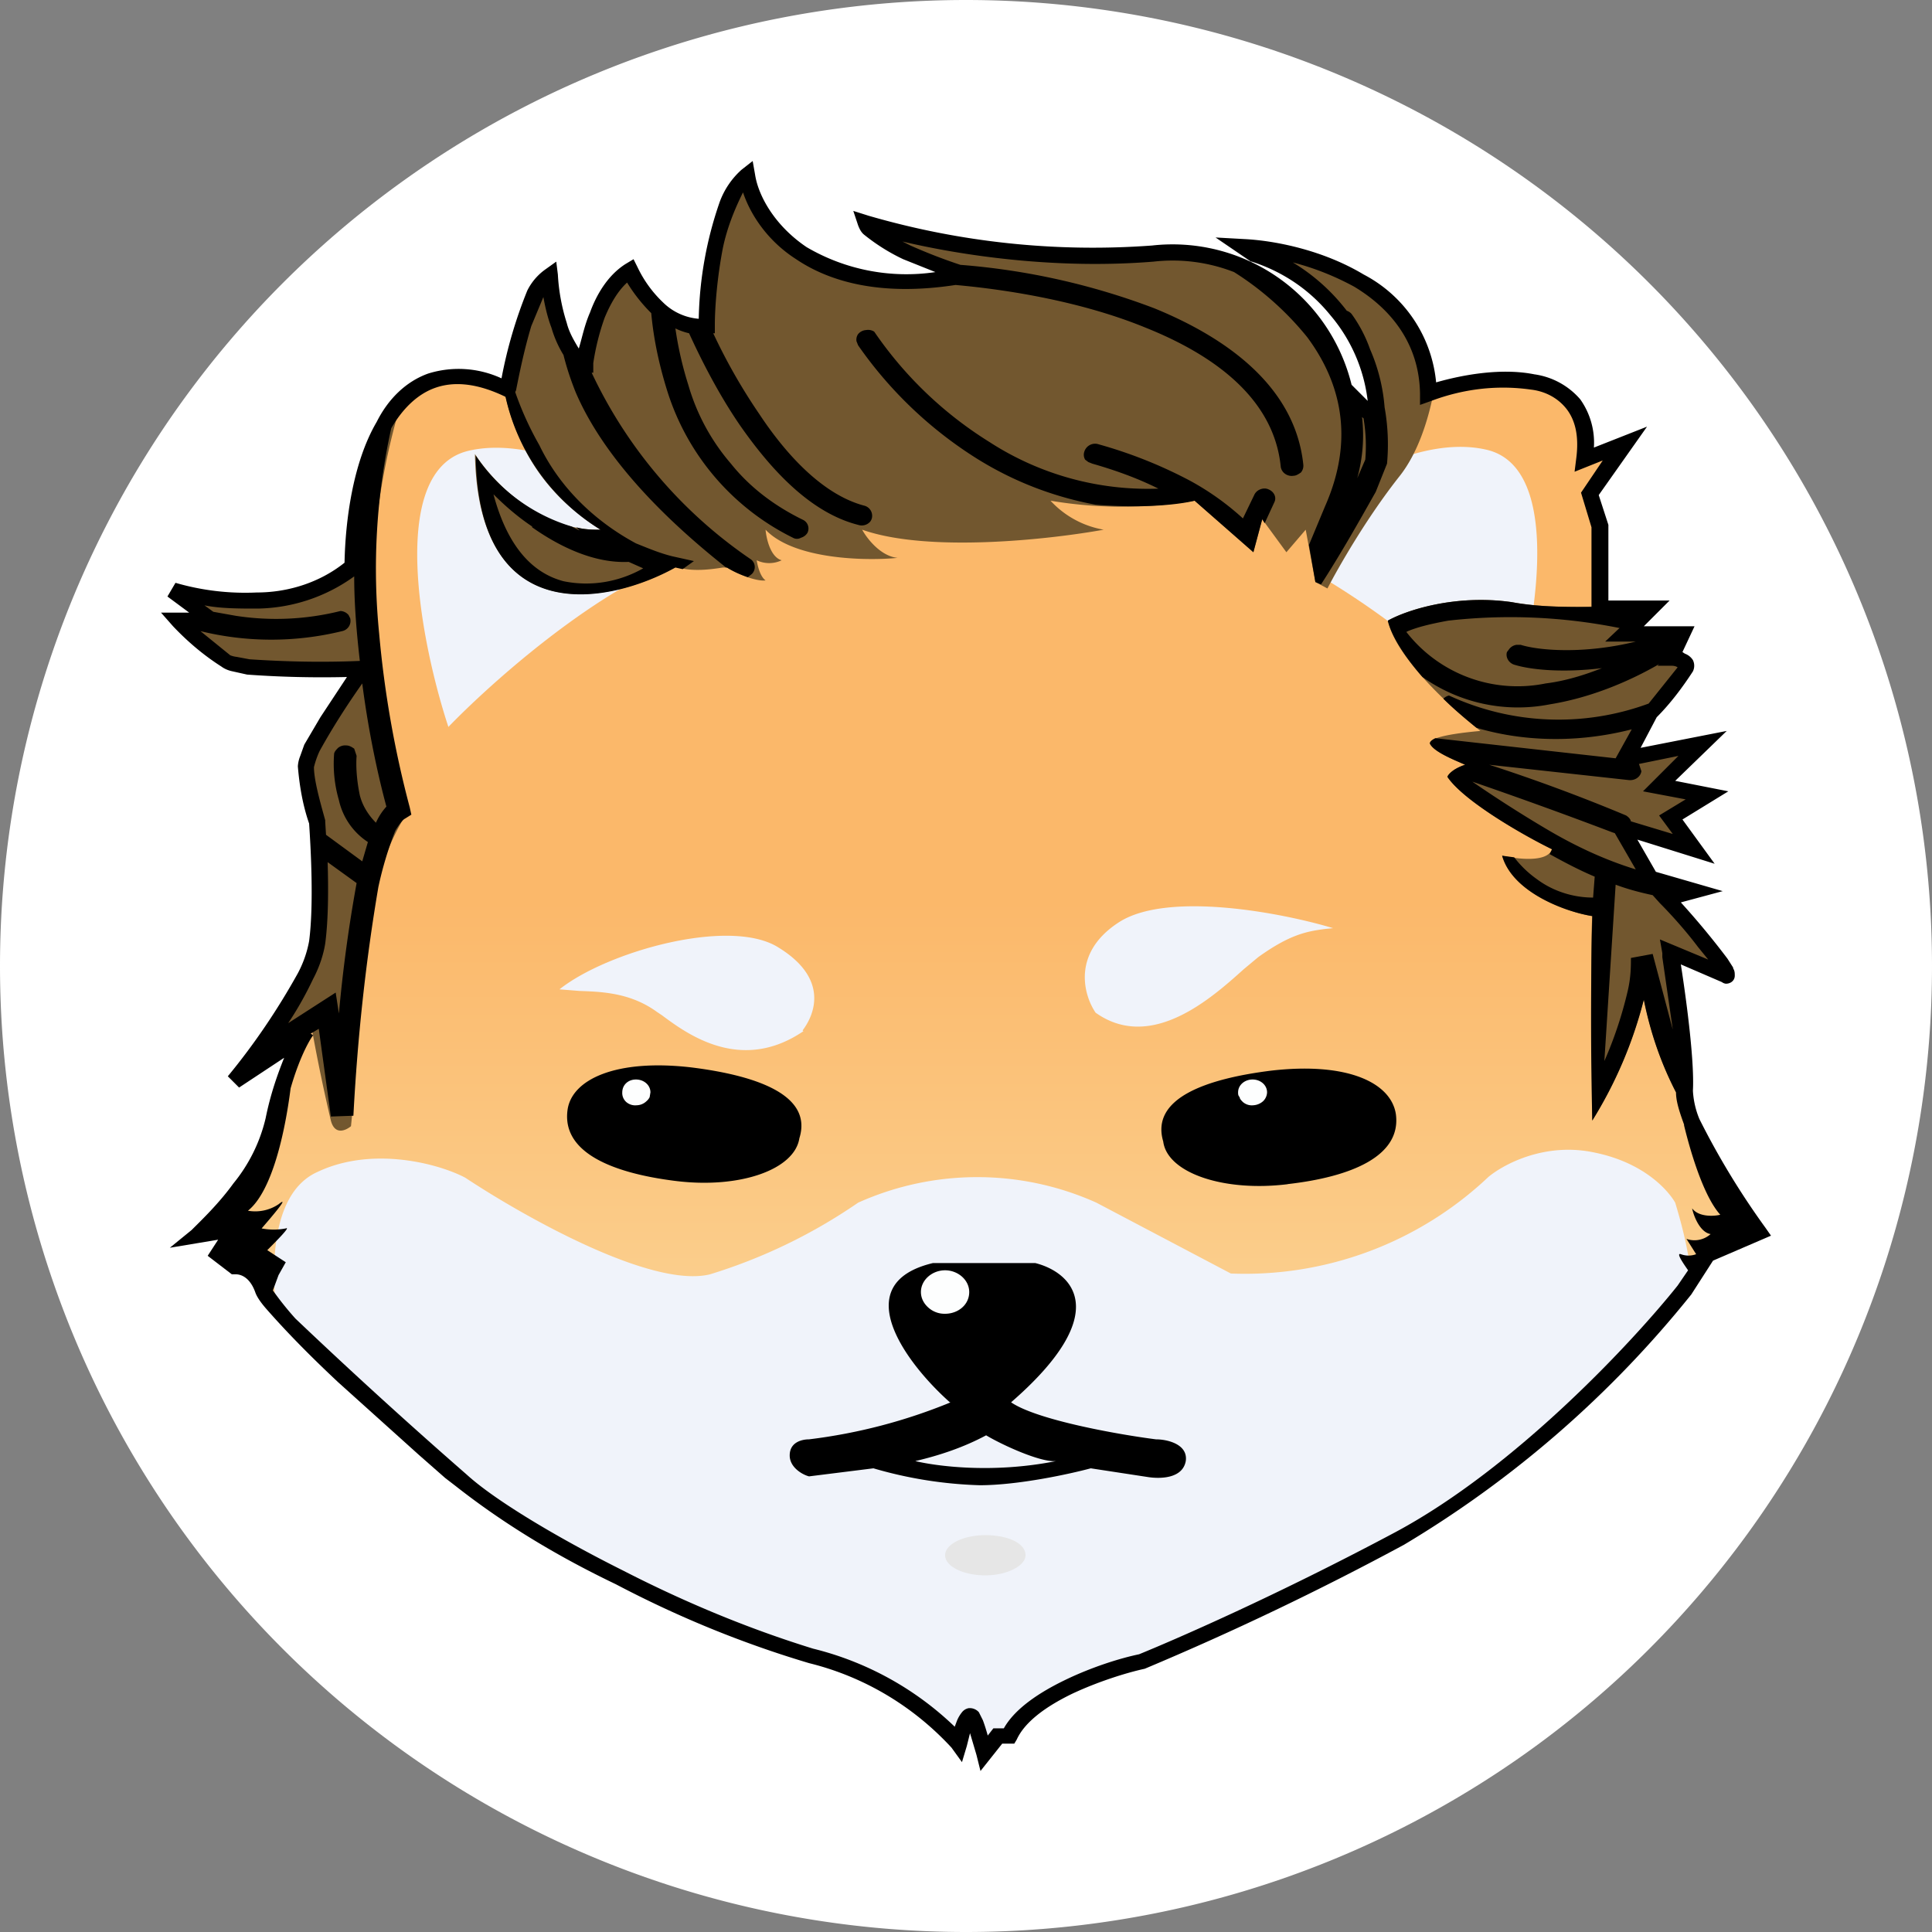
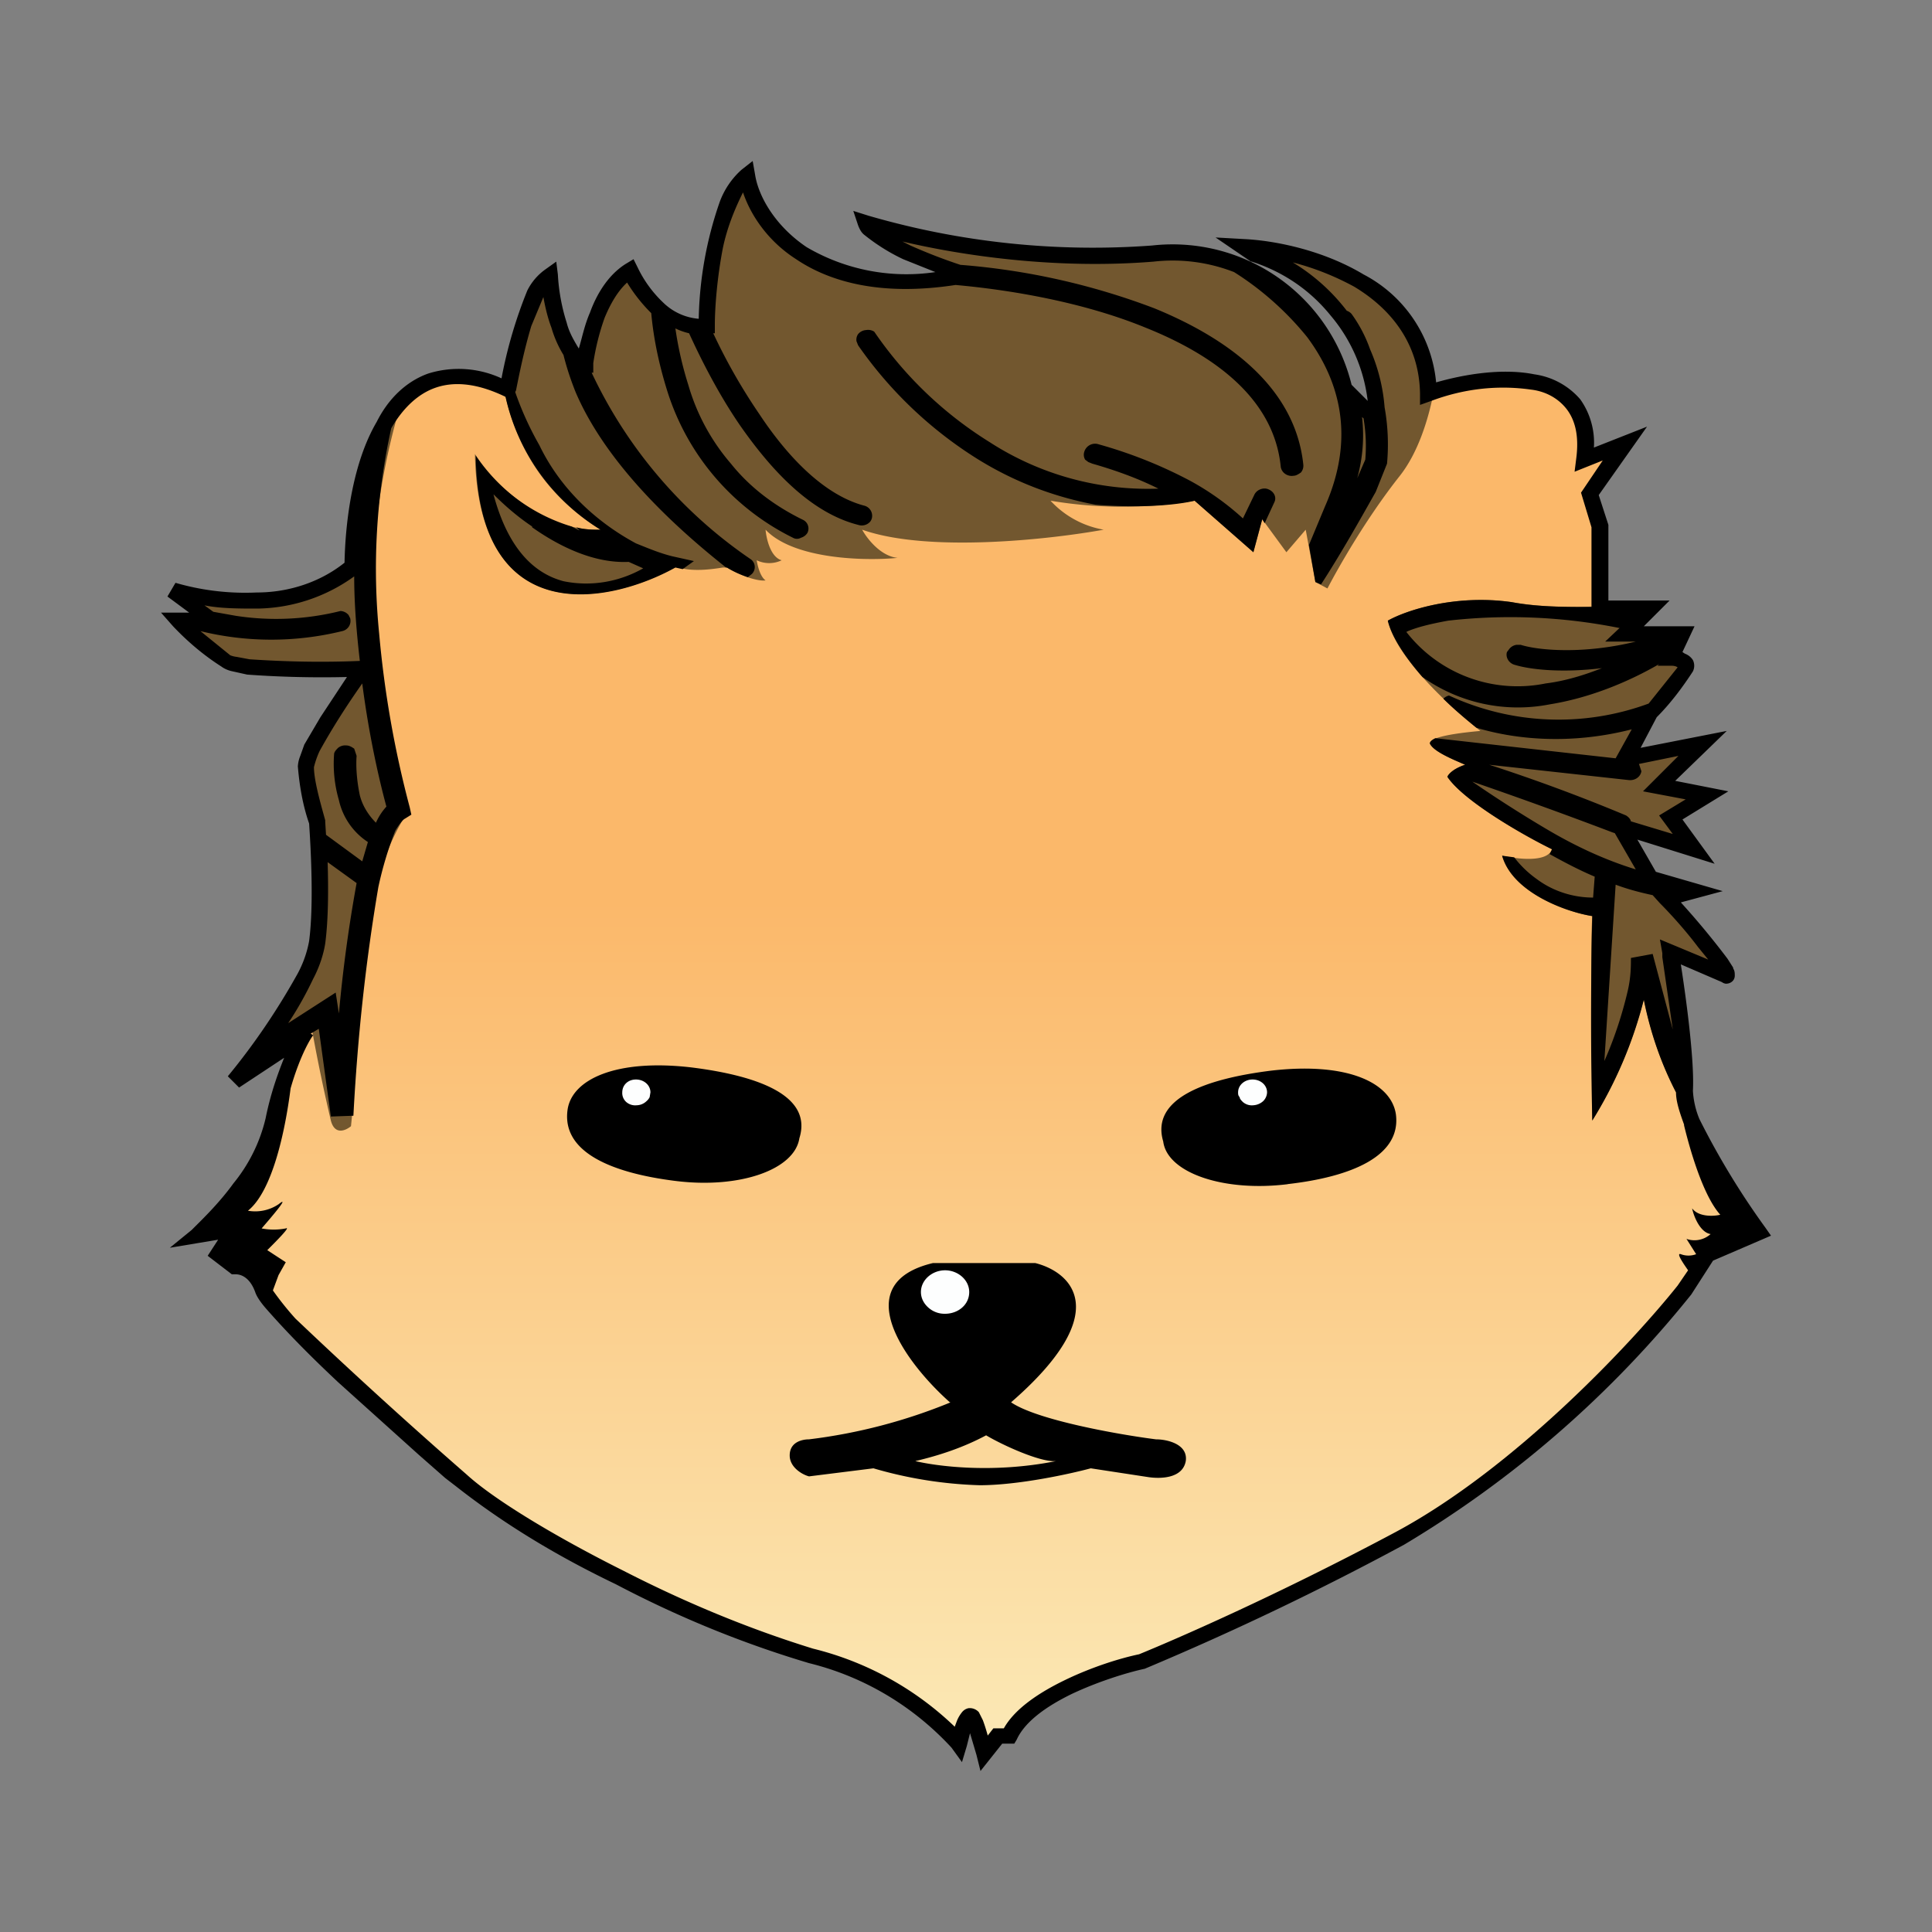
<svg xmlns="http://www.w3.org/2000/svg" width="24" height="24" fill="none" viewBox="0 0 24 24">
  <rect x="0" y="0" width="24" height="24" fill="#808080" stroke="none" />
  <g clip-path="url(#a)">
-     <path fill="#fff" d="M12 24a12 12 0 1 0 0-24 12 12 0 0 0 0 24Z" />
    <path fill="url(#b)" d="M4.39 7.04c-.65.58-1.77.43-2.25.3l.5.37h-.4c.1.11.35.36.56.5.2.13 1.22.11 1.71.1a4.42 4.42 0 0 0-.71 1.21c0 .2.1.55.14.7.03.3.06 1 0 1.49a5.05 5.05 0 0 1-1.03 1.72c.47-.3.79-.54.89-.62-.09.12-.29.52-.4 1.1-.1.58-.68 1.2-.95 1.43l.46-.08-.2.32.2.15c.08-.01.27.03.36.3.11.32 1.74 1.73 2.46 2.36.72.64 3.06 1.84 4.34 2.18 1.03.27 1.65.84 1.83 1.09.04-.14.12-.4.17-.34.05.07.13.33.16.46l.16-.21h.14c.23-.5 1.2-.83 1.66-.93.43-.18 1.68-.73 3.2-1.53 1.51-.81 2.99-2.4 3.54-3.08l.28-.44.64-.28c-.32-.42-.94-1.35-.92-1.77.01-.4-.12-1.3-.18-1.71l.7.29c0-.12-.5-.7-.75-.97l.34-.09-.54-.15-.38-.65.92.28-.3-.38.47-.29-.6-.1.54-.54-.97.2.32-.57c.13-.14.4-.46.44-.55.04-.1-.11-.13-.2-.13l.15-.3h-.7l.31-.32h-.63V6.53l-.12-.4.43-.62-.5.2c.15-1.24-1.23-1.06-1.94-.82 0-1.36-1.53-1.78-2.29-1.83l.14.1c.45.15.83.44 1.1.8.27.38.42.82.41 1.27l-.4-.4a2.2 2.2 0 0 0-2.37-1.67 10.3 10.3 0 0 1-3.57-.39c.07.22.86.53 1.25.65-1.94.36-2.63-.68-2.73-1.24-.4.33-.5 1.38-.5 1.87-.48.06-.84-.44-.96-.7-.37.25-.52.88-.55 1.16-.3-.11-.42-.77-.45-1.08-.24.14-.44 1-.52 1.4C4.77 4.11 4.4 6 4.4 7.03Z" />
-     <path fill="#F0F3FA" d="m16.44 7.18.99-1.5c.36-.12.72-.17 1.05-.09.99.25.57 2.4.23 3.44a10.34 10.34 0 0 0-2.27-1.85Zm-7.55-.35c-1.15.2-2.69 1.55-3.32 2.2C5.23 8 4.8 5.84 5.82 5.6s2.48.72 3.07 1.24Zm11.92 8.11c.06.2.17.58.2.95l-.08.13a13.2 13.2 0 0 1-3.55 3.09c-1.04.56-2.1 1.07-3.2 1.53-.45.1-1.43.43-1.65.93h-.14l-.16.2c-.04-.15-.09-.3-.16-.44-.05-.07-.13.19-.17.33a3.54 3.54 0 0 0-1.83-1.1 15.41 15.41 0 0 1-4.34-2.16l-.13-.11c-.63-.56-1.75-1.54-2.17-2.03-.07-.64-.02-1.46.51-1.7.69-.33 1.52-.1 1.84.07.71.47 2.31 1.38 3.04 1.2a6.7 6.7 0 0 0 1.84-.89 3.61 3.61 0 0 1 2.96 0l1.67.88a4.4 4.4 0 0 0 3.2-1.2c.18-.15.7-.44 1.33-.3.62.13.91.48.99.62Zm-6.9-3.49c-.6.38-.45.91-.3 1.13.69.49 1.44-.18 1.84-.54l.18-.15c.39-.28.6-.32.83-.35l.1-.01c-.63-.19-2.04-.46-2.65-.08ZM9.97 12.8c.16-.21.32-.65-.3-1.03-.6-.38-2.13.05-2.72.52l.25.02c.27.01.63.02.96.26l.06.04c.31.23.98.73 1.76.2Z" />
    <path fill="#72572F" d="M5.9 5.64c.04 2.2 1.67 1.86 2.5 1.4.19.07.45.03.58.01h.05c.24.14.42.17.48.16-.07-.05-.1-.19-.11-.25a.36.36 0 0 0 .31 0c-.14-.04-.19-.27-.2-.38.35.37 1.24.39 1.64.35-.21-.02-.38-.24-.44-.35.82.29 2.34.12 3 0a1.17 1.17 0 0 1-.66-.36 5.4 5.4 0 0 0 1.79 0l.73.64.11-.41.3.41.24-.28.12.65.15.08c.13-.25.48-.87.9-1.4.22-.28.35-.68.42-1.04l-.07.02c0-1.36-1.53-1.78-2.29-1.83l.14.1c.45.15.83.44 1.1.8.28.38.42.82.41 1.28l-.4-.4a2.2 2.2 0 0 0-2.37-1.68 10.1 10.1 0 0 1-3.58-.39c.08.22.87.53 1.26.66-1.95.35-2.63-.69-2.73-1.25-.39.32-.5 1.39-.5 1.87-.48.06-.84-.44-.96-.7-.37.25-.52.88-.55 1.15-.3-.1-.42-.76-.45-1.08-.24.15-.44 1-.51 1.42l-.05-.02c.06.35.2.7.4 1 .2.3.48.56.8.76-.76.02-1.35-.61-1.56-.94Zm13.97 1.89c-.36.02-.75.01-1.09-.05-.7-.1-1.31.1-1.54.23.11.48.82 1.11 1.15 1.37-.22.02-.68.07-.62.17.06.1.32.2.43.25-.15.05-.21.12-.22.15.2.3.95.73 1.3.9-.06.17-.44.12-.62.08.13.46.8.7 1.12.75-.03.44 0 1.87 0 2.54a5.4 5.4 0 0 0 .64-1.51c.13.65.36 1.13.57 1.44a.88.88 0 0 1-.06-.3c.01-.4-.1-1.23-.17-1.66v-.06l.7.29c0-.12-.5-.7-.76-.97l.34-.09-.54-.15-.38-.65.92.28-.29-.38.46-.29-.6-.1.54-.54-.97.2.32-.57.03-.03a4 4 0 0 0 .41-.52c.05-.1-.11-.13-.2-.13l.15-.3h-.7l.31-.32h-.63v-.03ZM2.55 7.42c.54.08 1.3.07 1.82-.36l.02-.02c0-.63.14-1.57.6-2.06-.7 2.3-.25 4.35.08 5.1-.16.24-.28.52-.37.82a7.22 7.22 0 0 0-.24 1.47 20 20 0 0 1-.1 1.62c-.06.05-.2.12-.25-.07a22 22 0 0 1-.24-1.16l-.11.1.04-.05c-.11.09-.42.33-.89.62.17-.2.43-.53.65-.88.2-.3.35-.62.38-.84a9.2 9.2 0 0 0 0-1.5 2.67 2.67 0 0 1-.14-.69c0-.2.47-.9.71-1.22-.49.02-1.51.04-1.71-.1-.2-.14-.4-.3-.57-.49h.41l-.11-.08-.38-.3c.1.04.24.07.4.09Z" />
-     <path fill="#E6E6E6" d="M12.74 19.32c0 .13-.23.25-.5.25s-.5-.11-.5-.25.23-.25.5-.25c.28 0 .5.1.5.25Z" />
    <path fill="#000" d="m15.68 6.45.03.05.12-.26c.03-.06 0-.13-.07-.16-.06-.03-.15 0-.18.07l-.14.29a3.32 3.32 0 0 0-.66-.47 5.68 5.68 0 0 0-1.13-.45.14.14 0 0 0-.18.09.12.12 0 0 0 .01.1l.04.03.05.02c.28.08.56.18.82.31a3.62 3.62 0 0 1-2.1-.58 4.8 4.8 0 0 1-1.43-1.37.14.14 0 0 0-.1-.02.14.14 0 0 0-.1.05.12.12 0 0 0-.02.09l.02.05a5.1 5.1 0 0 0 1.48 1.41c.45.28.94.47 1.47.57.64.05 1.07-.01 1.23-.05l.73.64.11-.41Zm-5.75 7.69c-.06.39-.74.63-1.54.53-.8-.1-1.41-.36-1.34-.88.05-.38.6-.64 1.54-.53.8.1 1.51.34 1.34.88Zm6.07.57c-.8.1-1.5-.14-1.55-.53-.16-.54.54-.78 1.34-.88.95-.11 1.49.15 1.55.54.07.52-.55.78-1.35.87Z" />
    <path fill="#000" fill-rule="evenodd" d="M11.8 17.42c-.52-.46-1.3-1.47-.21-1.73h1.27c.44.11 1 .6-.3 1.73.32.22 1.33.4 1.8.46.14 0 .4.06.37.27-.04.22-.32.22-.46.2l-.72-.11c-.26.07-.9.21-1.38.21a5.23 5.23 0 0 1-1.32-.21l-.8.1c-.08-.02-.24-.11-.24-.26 0-.17.16-.2.24-.2a6.77 6.77 0 0 0 1.76-.46h-.01Zm-.43.73c.3-.07.6-.17.88-.32.2.12.68.34.87.32-.8.16-1.5.06-1.75 0Z" clip-rule="evenodd" />
    <path fill="#000" fill-rule="evenodd" d="M9.38 2.17 9.35 2l-.14.11a1 1 0 0 0-.27.4 4.67 4.67 0 0 0-.26 1.45.71.71 0 0 1-.44-.2 1.48 1.48 0 0 1-.32-.44l-.05-.1-.1.06c-.22.14-.36.38-.44.6-.07.16-.1.32-.14.45-.06-.1-.12-.2-.15-.32a2.4 2.4 0 0 1-.11-.6l-.02-.16-.14.1a.71.71 0 0 0-.22.26 5.69 5.69 0 0 0-.32 1.09 1.27 1.27 0 0 0-.91-.06c-.28.1-.5.32-.64.6-.3.51-.39 1.24-.4 1.75-.3.24-.69.37-1.09.37a3.1 3.1 0 0 1-1.01-.12l-.1.17.27.2H2l.15.17c.18.19.38.36.6.5.04.03.09.05.14.06l.18.04c.41.03.83.04 1.24.03l-.33.5-.2.34-.05.14a.41.41 0 0 0-.03.13c.02.24.06.48.14.71.02.3.06 1 0 1.46-.02.11-.06.25-.14.4-.25.45-.54.88-.87 1.28l.14.14.56-.37c-.08.2-.17.45-.23.75a2 2 0 0 1-.4.81c-.18.25-.4.46-.52.58l-.27.22.6-.1-.13.2.3.23h.05c.02 0 .16 0 .24.22.02.06.07.13.13.2.28.32.58.62.9.92l1 .9.33.29.13.1c.61.48 1.28.88 1.99 1.22.76.4 1.56.73 2.4.98.69.17 1.3.54 1.77 1.05l.13.18.06-.2.04-.16.08.27.05.2.27-.34h.15l.03-.05c.1-.22.36-.41.69-.57.32-.15.67-.26.9-.31a36.6 36.6 0 0 0 3.22-1.54 13.33 13.33 0 0 0 3.57-3.11l.27-.42.72-.31-.07-.1a9.69 9.69 0 0 1-.82-1.35 1.07 1.07 0 0 1-.08-.35c.02-.37-.08-1.12-.15-1.57l.51.22a.1.1 0 0 0 .05.02c.06 0 .11-.04.11-.1 0-.03 0-.06-.02-.09v-.01l-.07-.11a9.79 9.79 0 0 0-.58-.7l.52-.14-.83-.24-.23-.4.96.3-.4-.55.57-.35-.66-.13.64-.62-1.07.21.2-.38c.17-.17.32-.37.45-.57a.16.16 0 0 0 0-.14.2.2 0 0 0-.1-.08l-.03-.02.15-.32h-.63l.32-.32h-.76v-.94l-.12-.37.6-.85-.66.26a.93.93 0 0 0-.17-.6.92.92 0 0 0-.57-.31c-.4-.08-.87 0-1.22.1a1.69 1.69 0 0 0-.9-1.34c-.5-.3-1.09-.42-1.48-.44l-.36-.02.44.3h.01c.4.13.73.36.98.67a2 2 0 0 1 .46 1.06l-.2-.2a2.29 2.29 0 0 0-2.48-1.73 9.98 9.98 0 0 1-3.52-.37l-.19-.06.06.18c.02.05.04.09.08.12.15.12.31.22.48.3l.4.16a2.45 2.45 0 0 1-1.6-.31c-.4-.27-.6-.64-.64-.9Zm11.71 9.59.13.16-.6-.25.03.17v.05l.13.9-.25-.94-.27.05c0 .1 0 .24-.04.41-.07.3-.17.6-.29.87l.14-2.19c.16.06.32.1.46.13l.09.1c.13.13.32.34.47.54Zm-.77-.96-.26-.45-.03-.01a58.66 58.66 0 0 0-1.74-.63c.26.18.6.4.94.6.34.2.7.37 1.09.49Zm-.07-.6.53.16-.17-.23.33-.2-.53-.1.44-.44-.49.1.03.09c-.01.07-.08.12-.16.11L18.5 9.5a21.95 21.95 0 0 1 1.7.63c.03.02.05.04.06.07Zm-.18-.78-2.24-.25c-.06.03-.08.06-.06.08.06.1.32.2.43.25-.15.05-.21.12-.22.15.2.3.95.73 1.3.9l-.03.06c.18.1.37.2.56.28l-.02.26c-.25 0-.5-.08-.7-.23a1.3 1.3 0 0 1-.28-.27l-.15-.02c.13.46.8.7 1.12.75a53.4 53.4 0 0 0 0 2.54 5.3 5.3 0 0 0 .64-1.5c.08.4.21.78.4 1.15 0 .12.05.26.1.4v.01c.1.41.26.9.45 1.11-.08.02-.27.03-.35-.08.02.1.1.3.23.32a.3.3 0 0 1-.3.06l.12.19a.27.27 0 0 1-.19 0c-.06-.02.02.1.09.2l-.13.19c-.55.69-2.01 2.26-3.5 3.06-1.5.8-2.75 1.34-3.19 1.52-.24.05-.59.16-.92.32-.31.15-.62.35-.76.6h-.13l-.07.09a2.11 2.11 0 0 0-.06-.19l-.05-.1a.15.15 0 0 0-.13-.05.14.14 0 0 0-.08.05.43.43 0 0 0-.06.1l-.03.08a3.87 3.87 0 0 0-1.76-.97c-.81-.25-1.6-.58-2.36-.97-.84-.42-1.6-.88-1.94-1.19a67.35 67.35 0 0 1-2.13-1.94 3.8 3.8 0 0 1-.28-.35l.07-.19.09-.16-.23-.15c.1-.1.3-.3.23-.27a.79.79 0 0 1-.3 0c.13-.15.36-.42.21-.3a.52.52 0 0 1-.38.08c.3-.24.46-.97.53-1.52.1-.35.22-.58.28-.66l-.03-.02.1-.06.15 1.09.28-.01c.05-.95.15-1.9.31-2.84a4.52 4.52 0 0 1 .21-.7c.06-.1.1-.14.12-.15l.08-.05-.02-.09a12.8 12.8 0 0 1-.38-2.16 8.1 8.1 0 0 1 .15-2.55c.14-.24.32-.42.54-.5.22-.08.5-.07.86.1l.02.01a2.6 2.6 0 0 0 1.18 1.65c-.1 0-.2 0-.3-.03l.04.04a2.13 2.13 0 0 1-.1-.05 2.2 2.2 0 0 1-1.19-.88c.03 2.18 1.67 1.84 2.48 1.39l.09.02.14-.1-.27-.06c-.16-.04-.3-.1-.45-.16-.52-.28-.95-.7-1.2-1.22a3.93 3.93 0 0 1-.3-.66l.01-.02c.04-.2.1-.5.19-.8l.15-.36c.02.11.05.25.1.38a1.38 1.38 0 0 0 .15.34c.04.16.09.31.15.46.26.61.82 1.35 1.87 2.18h.01c.08.05.17.09.26.12l.05-.04a.12.12 0 0 0-.01-.18 5.77 5.77 0 0 1-1.98-2.32h.02v-.12a3 3 0 0 1 .14-.56c.07-.17.16-.33.28-.44a2 2 0 0 0 .3.38c.03.33.1.65.2.97a3.05 3.05 0 0 0 1.56 1.82.1.1 0 0 0 .1 0 .14.14 0 0 0 .08-.06.12.12 0 0 0-.05-.16c-.35-.17-.66-.4-.9-.7a2.6 2.6 0 0 1-.53-.98 4.38 4.38 0 0 1-.16-.7.8.8 0 0 0 .17.06c.16.35.37.76.63 1.14.39.56.88 1.09 1.47 1.24a.14.14 0 0 0 .15-.04.13.13 0 0 0 .02-.04.13.13 0 0 0-.1-.16c-.48-.13-.93-.58-1.3-1.14a7.12 7.12 0 0 1-.57-1h.02v-.1c0-.23.03-.6.1-.96.05-.24.14-.47.25-.69.09.27.3.6.66.83.43.29 1.07.46 1.98.32.67.06 1.58.21 2.36.53.9.36 1.6.91 1.68 1.73a.13.13 0 0 0 .06.09.14.14 0 0 0 .1.02c.03 0 .06-.02.09-.04a.13.13 0 0 0 .03-.1c-.1-.95-.92-1.56-1.85-1.94a8.67 8.67 0 0 0-2.41-.54 6.7 6.7 0 0 1-.62-.24l-.1-.05c.72.17 1.89.35 3.12.25a2.1 2.1 0 0 1 1 .13c.35.22.66.5.91.81.4.54.6 1.24.22 2.1l-.2.48.08.46.07.03c.24-.37.46-.76.68-1.15l.14-.35a2.6 2.6 0 0 0-.03-.7 2.23 2.23 0 0 0-.18-.72 1.72 1.72 0 0 0-.23-.44.14.14 0 0 0-.06-.04 2.42 2.42 0 0 0-.67-.6c.27.07.52.17.76.3.45.27.81.7.82 1.33v.14l.14-.05c.4-.15.82-.2 1.24-.14.17.02.33.1.44.24.1.13.16.32.12.62l-.02.16.35-.14-.27.4.13.43v.99c-.33 0-.68 0-.99-.06-.7-.1-1.31.1-1.54.23.05.21.23.47.43.7a2.05 2.05 0 0 0 1.58.34c.5-.08.98-.28 1.36-.5l-.02.02h.16c.03 0 .06 0 .09.02l-.36.45a3.24 3.24 0 0 1-2.48-.1.14.14 0 0 0-.07.04c.14.14.3.27.41.36.46.14 1.15.22 1.93.02l-.2.36Zm.25-1.45h-.38l.18-.17h-.01a6.87 6.87 0 0 0-2.12-.09c-.22.04-.38.08-.5.13l-.02.01a1.75 1.75 0 0 0 1.73.64c.24-.03.47-.1.7-.19-.49.06-.88.02-1.08-.04-.08-.02-.12-.1-.1-.16l.03-.04a.14.14 0 0 1 .09-.05h.05c.22.07.78.12 1.43-.04ZM16.94 5.2l-.02-.02a2 2 0 0 1-.06.76l.1-.23a2 2 0 0 0-.02-.5ZM4.4 7.16a2.1 2.1 0 0 1-1.2.4c-.23 0-.46 0-.66-.04l.11.08.28.05a3.3 3.3 0 0 0 1.3-.06.14.14 0 0 1 .1.05l.02.04a.13.13 0 0 1-.1.16 3.7 3.7 0 0 1-1.76 0l.37.3a.3.3 0 0 0 .08.02l.16.03c.45.03.91.04 1.37.02-.04-.35-.07-.7-.07-1.05Zm.1 1.33c-.19.27-.37.55-.53.84a1.1 1.1 0 0 0-.07.2c0 .18.1.51.14.66v.02l.01.16.45.33.07-.24a.84.84 0 0 1-.36-.52 1.62 1.62 0 0 1-.06-.57c0-.03.03-.06.05-.08a.14.14 0 0 1 .1-.03c.04 0 .07.02.1.04l.03.09c-.01.12 0 .3.04.49.03.12.1.24.2.34a.75.75 0 0 1 .13-.2c-.1-.37-.22-.91-.3-1.53Zm-.43 2.22.36.26a18 18 0 0 0-.22 1.62l-.04-.26-.59.38c.12-.18.22-.36.31-.55.08-.15.13-.31.15-.44.04-.3.04-.69.03-1.01Zm2.54-4.16c.34.24.77.45 1.2.43l.18.08c-.3.17-.65.23-.99.16-.34-.09-.68-.37-.87-1.08.14.14.3.28.48.4Z" clip-rule="evenodd" />
    <path fill="#FDFEFE" d="m8.07 13.63.01-.06c0-.09-.08-.16-.18-.16-.1 0-.17.07-.17.16a.15.15 0 0 0 .05.12.17.17 0 0 0 .13.04.18.18 0 0 0 .12-.05.16.16 0 0 0 .04-.05Zm7.5.1a.2.2 0 0 0 .12-.05.16.16 0 0 0 .05-.11c0-.09-.08-.16-.18-.16-.1 0-.18.07-.18.16 0 .02 0 .04.02.06 0 .02.02.04.04.06a.17.17 0 0 0 .13.04Zm-3.83 2.59c.16 0 .3-.11.3-.27 0-.15-.14-.27-.3-.27-.16 0-.3.12-.3.27 0 .08.04.15.1.2a.3.3 0 0 0 .2.07Z" />
  </g>
  <defs>
    <linearGradient id="b" x1="11.99" x2="11.99" y1="2.18" y2="21.78" gradientUnits="userSpaceOnUse">
      <stop offset=".46" stop-color="#FBB86A" />
      <stop offset="1" stop-color="#FBE9B6" />
    </linearGradient>
    <clipPath id="a">
      <path fill="#fff" d="M0 0h24v24H0z" />
    </clipPath>
  </defs>
</svg>